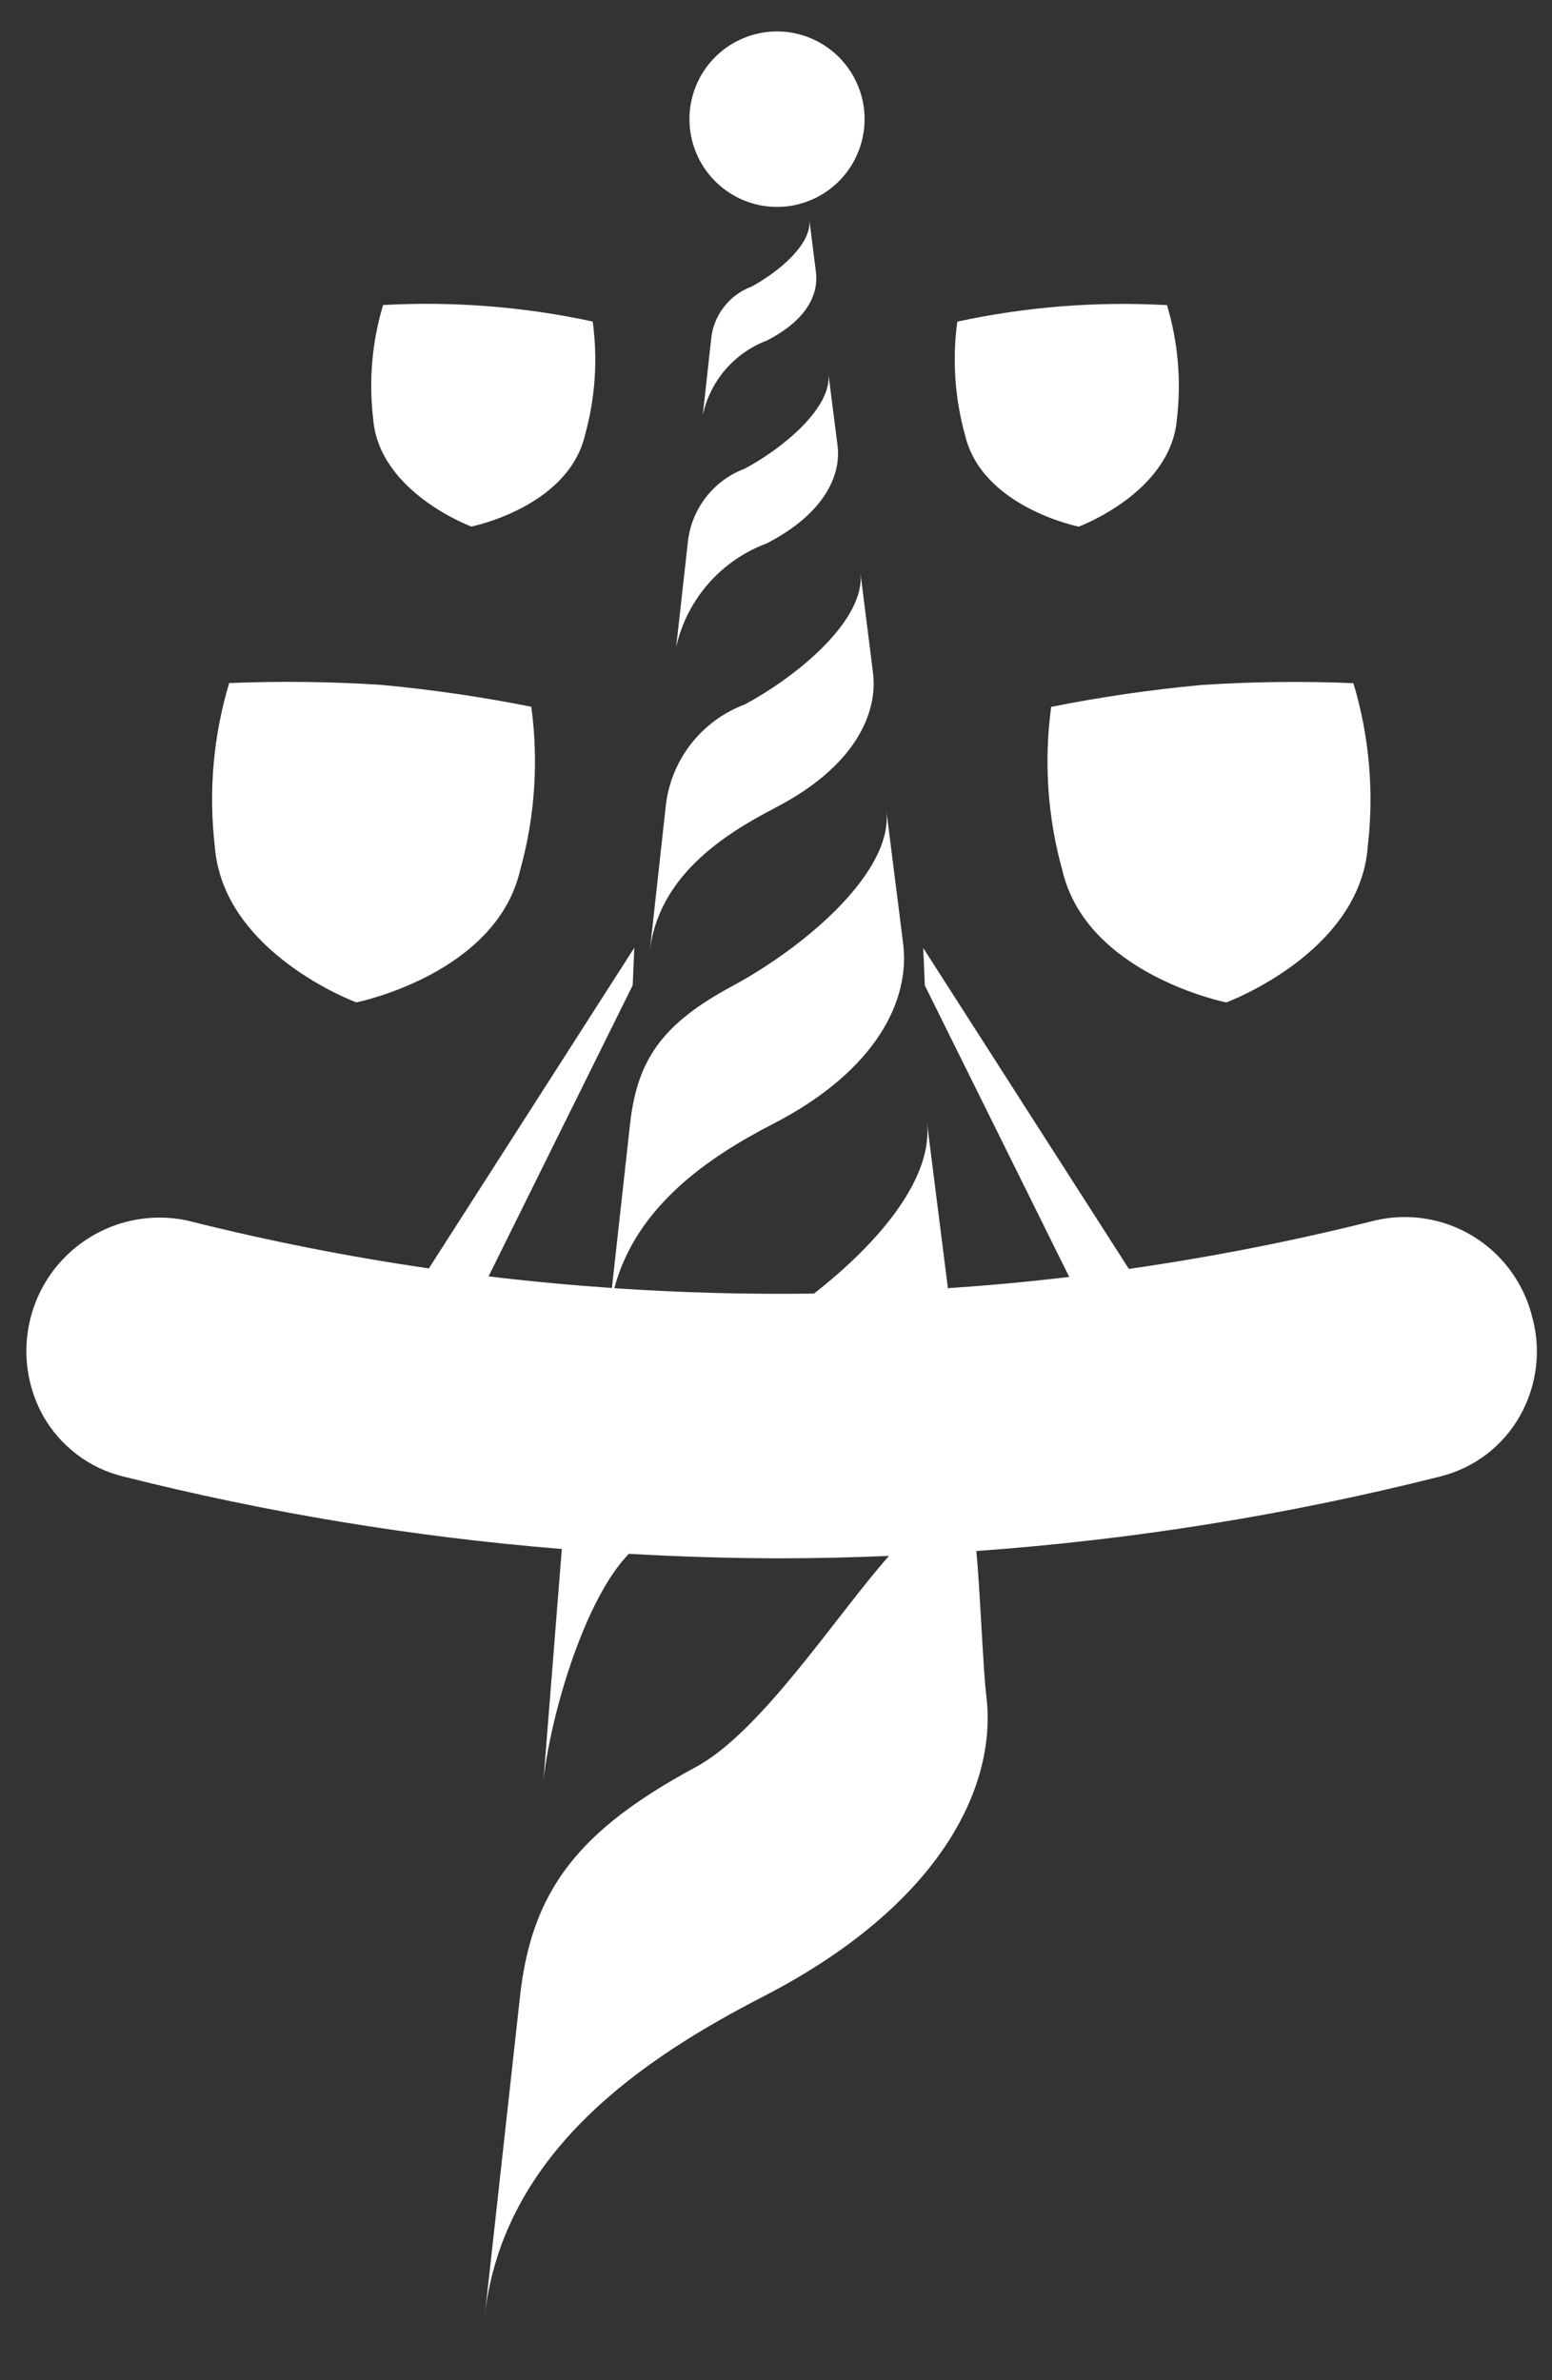
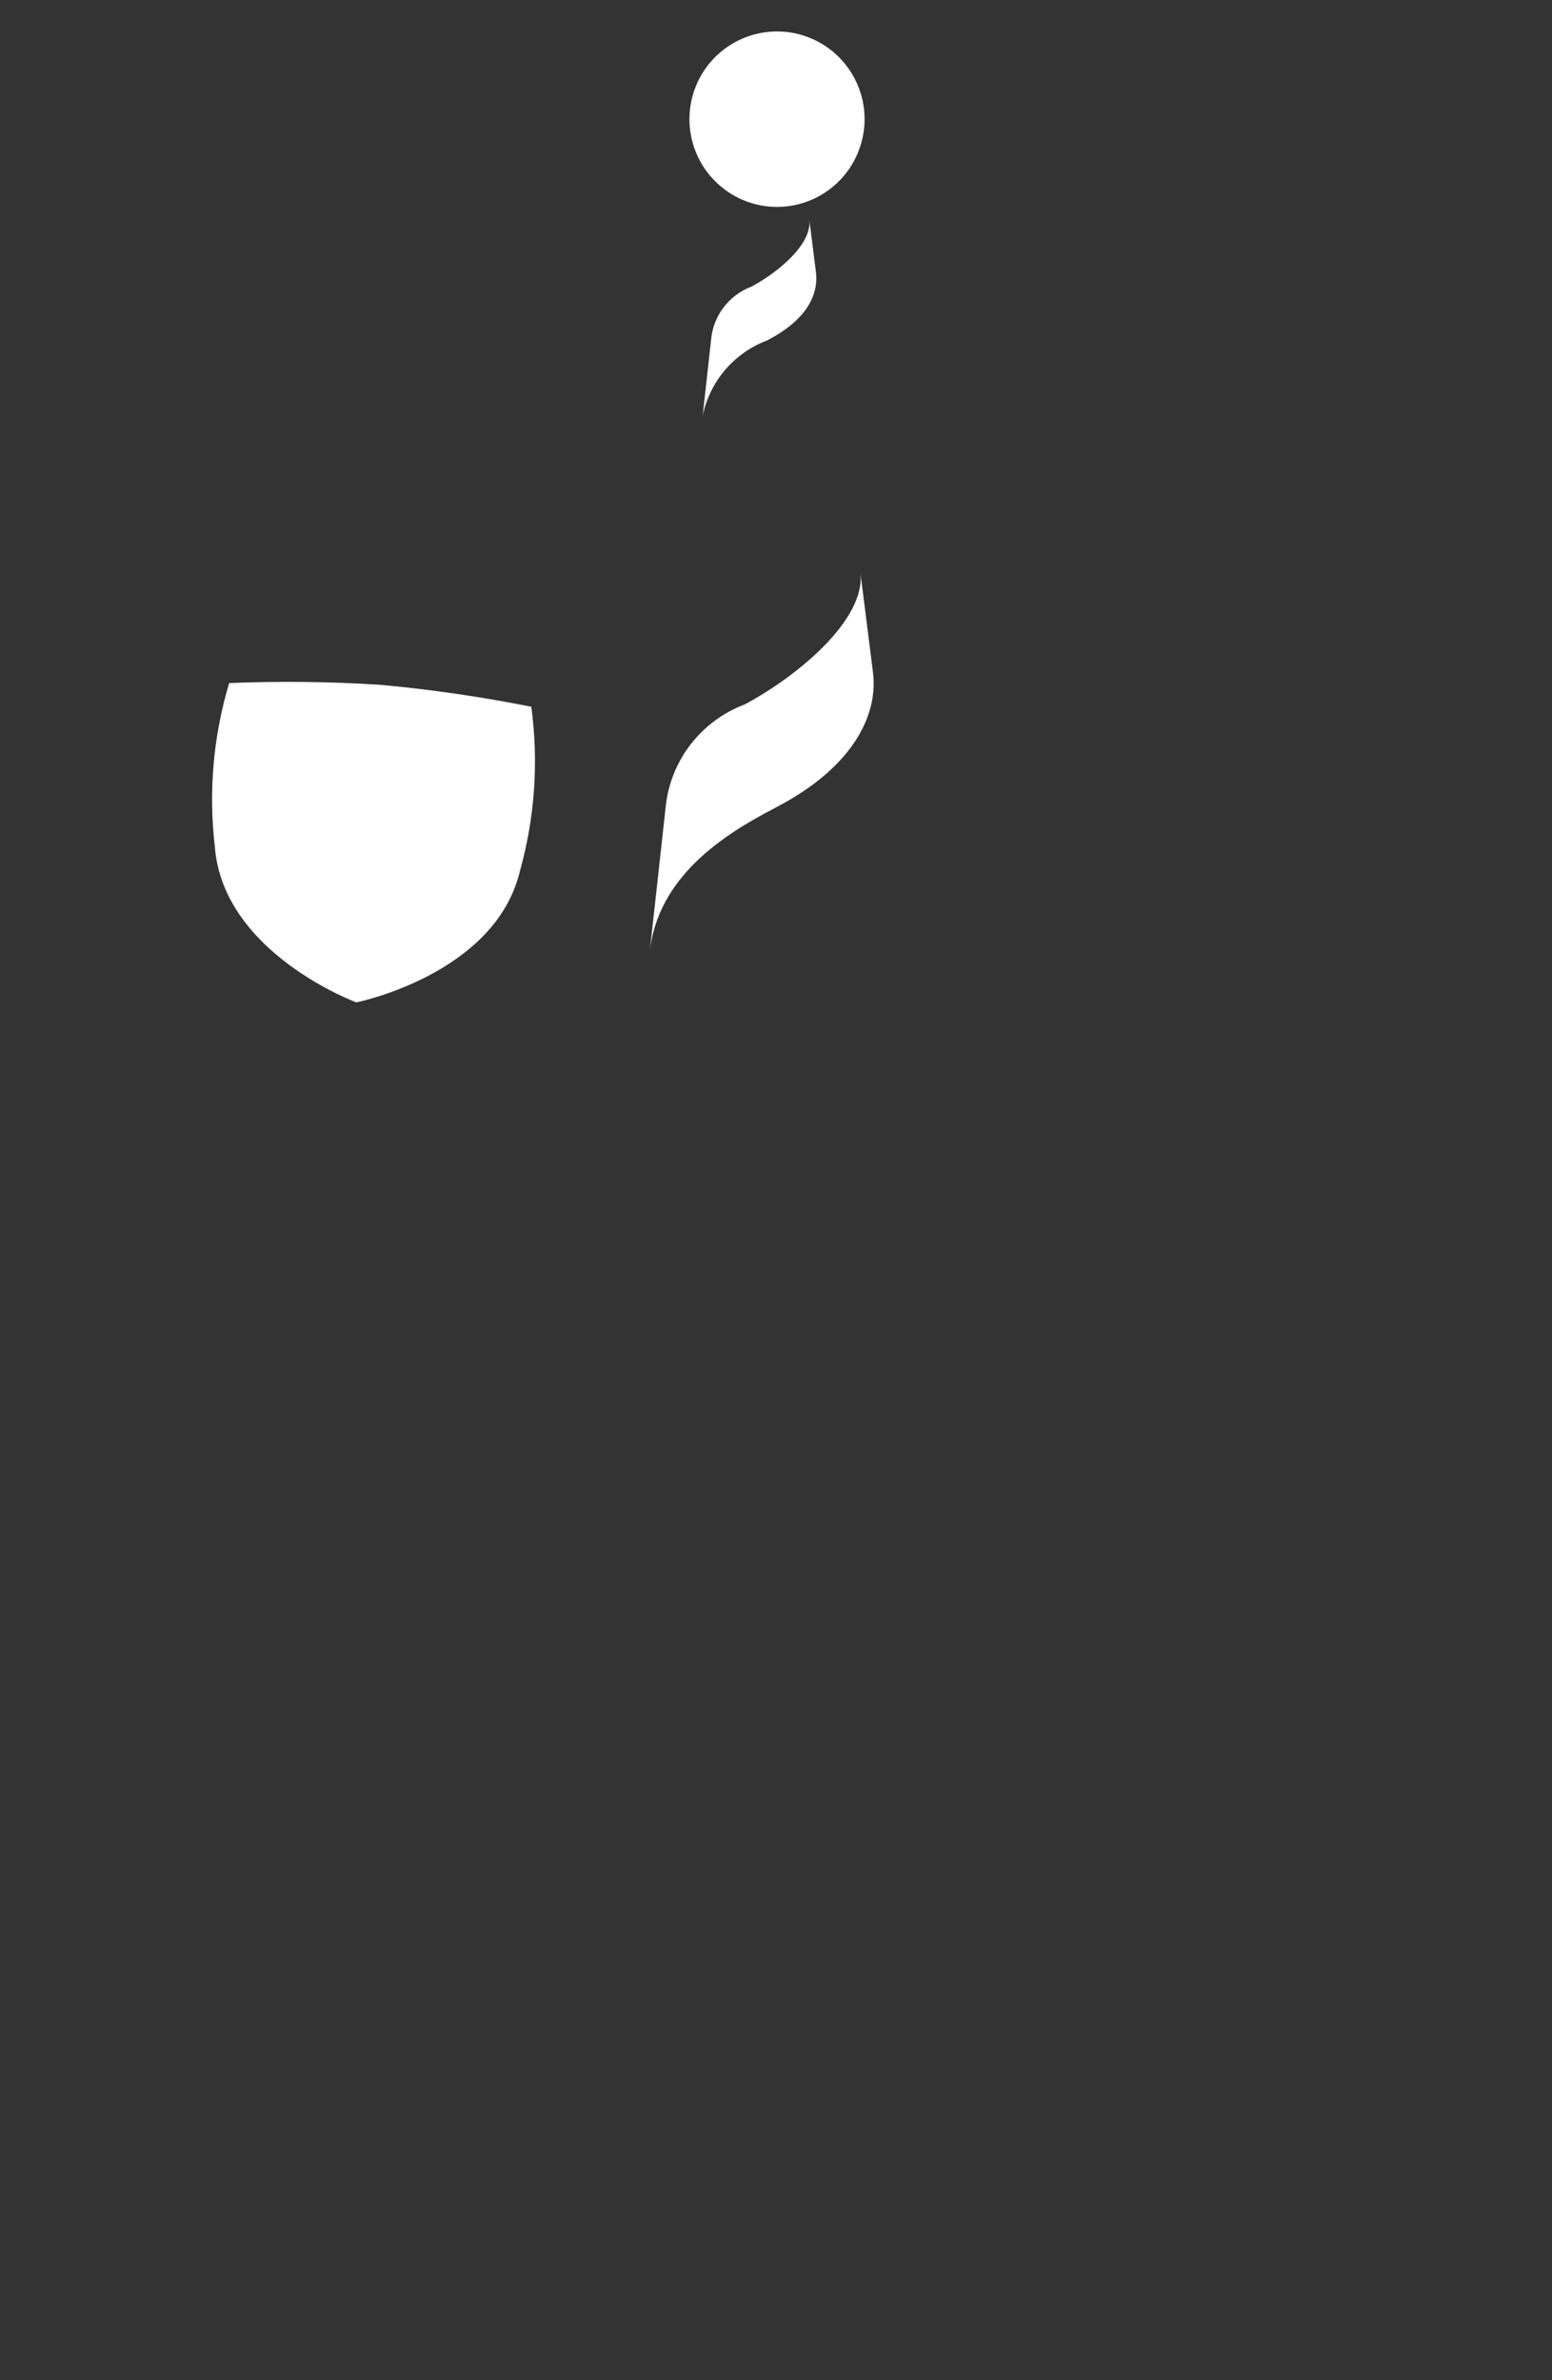
<svg xmlns="http://www.w3.org/2000/svg" width="30" height="46" viewBox="0 0 30 46" fill="none">
  <rect x="0" y="0" width="30" height="46" fill="#333333" stroke="none" />
-   <path d="M14.825 10.499C15.932 9.928 16.262 9.188 16.19 8.613L16.012 7.216C16.093 7.859 15.166 8.645 14.397 9.057C14.097 9.168 13.835 9.363 13.64 9.617C13.445 9.871 13.325 10.175 13.294 10.494L13.07 12.505C13.172 12.052 13.386 11.63 13.692 11.28C13.998 10.93 14.386 10.663 14.822 10.502L14.825 10.499Z" fill="white" />
  <path d="M14.983 15.612C16.516 14.822 16.975 13.794 16.875 12.999L16.631 11.063C16.742 11.954 15.455 13.046 14.396 13.614C13.98 13.77 13.617 14.039 13.346 14.391C13.076 14.743 12.909 15.164 12.866 15.607L12.559 18.395C12.719 16.954 13.961 16.14 14.985 15.613L14.983 15.612Z" fill="white" />
  <path d="M14.521 5.541C14.307 5.622 14.12 5.763 13.983 5.946C13.845 6.129 13.762 6.348 13.744 6.577L13.584 8.028C13.653 7.701 13.803 7.398 14.02 7.145C14.237 6.892 14.514 6.698 14.826 6.58C15.624 6.169 15.826 5.665 15.771 5.25L15.644 4.243C15.702 4.705 15.071 5.245 14.522 5.542L14.521 5.541Z" fill="white" />
-   <path d="M20.535 16.819C21.004 18.834 23.704 19.373 23.704 19.373C23.704 19.373 26.289 18.42 26.439 16.357C26.562 15.297 26.468 14.224 26.161 13.203C25.183 13.162 24.203 13.174 23.226 13.238C22.25 13.328 21.28 13.469 20.319 13.661C20.176 14.718 20.249 15.793 20.535 16.82V16.819Z" fill="white" />
  <path d="M15.02 3.999C15.354 3.999 15.682 3.899 15.96 3.713C16.238 3.527 16.455 3.262 16.583 2.952C16.711 2.642 16.745 2.301 16.68 1.972C16.614 1.644 16.453 1.341 16.216 1.104C15.98 0.867 15.678 0.706 15.35 0.64C15.021 0.575 14.681 0.609 14.372 0.737C14.063 0.865 13.798 1.082 13.612 1.361C13.426 1.64 13.327 1.968 13.327 2.303C13.327 2.753 13.505 3.184 13.823 3.502C14.14 3.82 14.571 3.999 15.02 3.999Z" fill="white" />
  <path d="M6.885 19.373C6.885 19.373 9.585 18.833 10.054 16.819C10.34 15.791 10.413 14.716 10.27 13.659C9.31 13.467 8.34 13.326 7.365 13.236C6.388 13.172 5.408 13.161 4.43 13.201C4.123 14.223 4.029 15.296 4.152 16.355C4.306 18.419 6.885 19.371 6.885 19.371V19.373Z" fill="white" />
-   <path d="M9.11 10.177C9.11 10.177 10.983 9.803 11.309 8.404C11.506 7.692 11.557 6.947 11.457 6.214C10.127 5.927 8.764 5.82 7.405 5.895C7.192 6.604 7.127 7.348 7.212 8.083C7.318 9.514 9.109 10.175 9.109 10.175L9.11 10.177Z" fill="white" />
-   <path d="M20.853 10.177C20.853 10.177 22.644 9.516 22.751 8.084C22.836 7.349 22.77 6.605 22.558 5.897C21.198 5.821 19.835 5.928 18.505 6.216C18.405 6.948 18.456 7.693 18.653 8.405C18.98 9.804 20.852 10.178 20.852 10.178L20.853 10.177Z" fill="white" />
-   <path d="M29.601 25.389C29.427 24.757 29.017 24.217 28.457 23.881C27.896 23.545 27.227 23.439 26.59 23.584C25.018 23.98 23.426 24.293 21.821 24.523L17.846 18.321L17.877 19.045L20.668 24.678C19.887 24.771 19.105 24.843 18.323 24.896L17.916 21.675C18.052 22.754 17.006 24.005 15.734 25C14.446 25.018 13.16 24.983 11.875 24.896C12.297 23.308 13.701 22.361 14.933 21.726C16.978 20.673 17.591 19.3 17.458 18.238L17.132 15.656C17.28 16.844 15.56 18.301 14.148 19.061C12.798 19.788 12.318 20.481 12.179 21.72L11.828 24.892C11.032 24.836 10.233 24.763 9.444 24.667L12.23 19.041L12.261 18.316L8.29 24.513C6.719 24.285 5.16 23.976 3.62 23.588C3.137 23.485 2.636 23.523 2.174 23.698C1.713 23.873 1.311 24.177 1.017 24.573C0.723 24.97 0.549 25.443 0.516 25.936C0.482 26.43 0.591 26.922 0.829 27.355C0.993 27.646 1.214 27.902 1.48 28.104C1.745 28.307 2.05 28.453 2.374 28.533C5.159 29.235 7.997 29.704 10.86 29.936L10.505 34.406C10.65 33.103 11.31 30.893 12.156 30.029C13.14 30.085 14.123 30.116 15.106 30.116C15.799 30.116 16.491 30.098 17.183 30.07C16.16 31.226 14.716 33.467 13.452 34.149C11.207 35.359 10.281 36.51 10.053 38.572L9.369 44.765C9.724 41.564 12.48 39.756 14.757 38.583C18.159 36.829 19.285 34.539 19.065 32.771C19.005 32.298 18.938 30.608 18.872 29.975C21.897 29.759 24.897 29.277 27.838 28.535C28.162 28.455 28.467 28.309 28.733 28.107C28.999 27.904 29.221 27.649 29.384 27.357C29.55 27.061 29.655 26.735 29.692 26.398C29.73 26.061 29.699 25.721 29.602 25.396L29.601 25.389Z" fill="white" />
</svg>